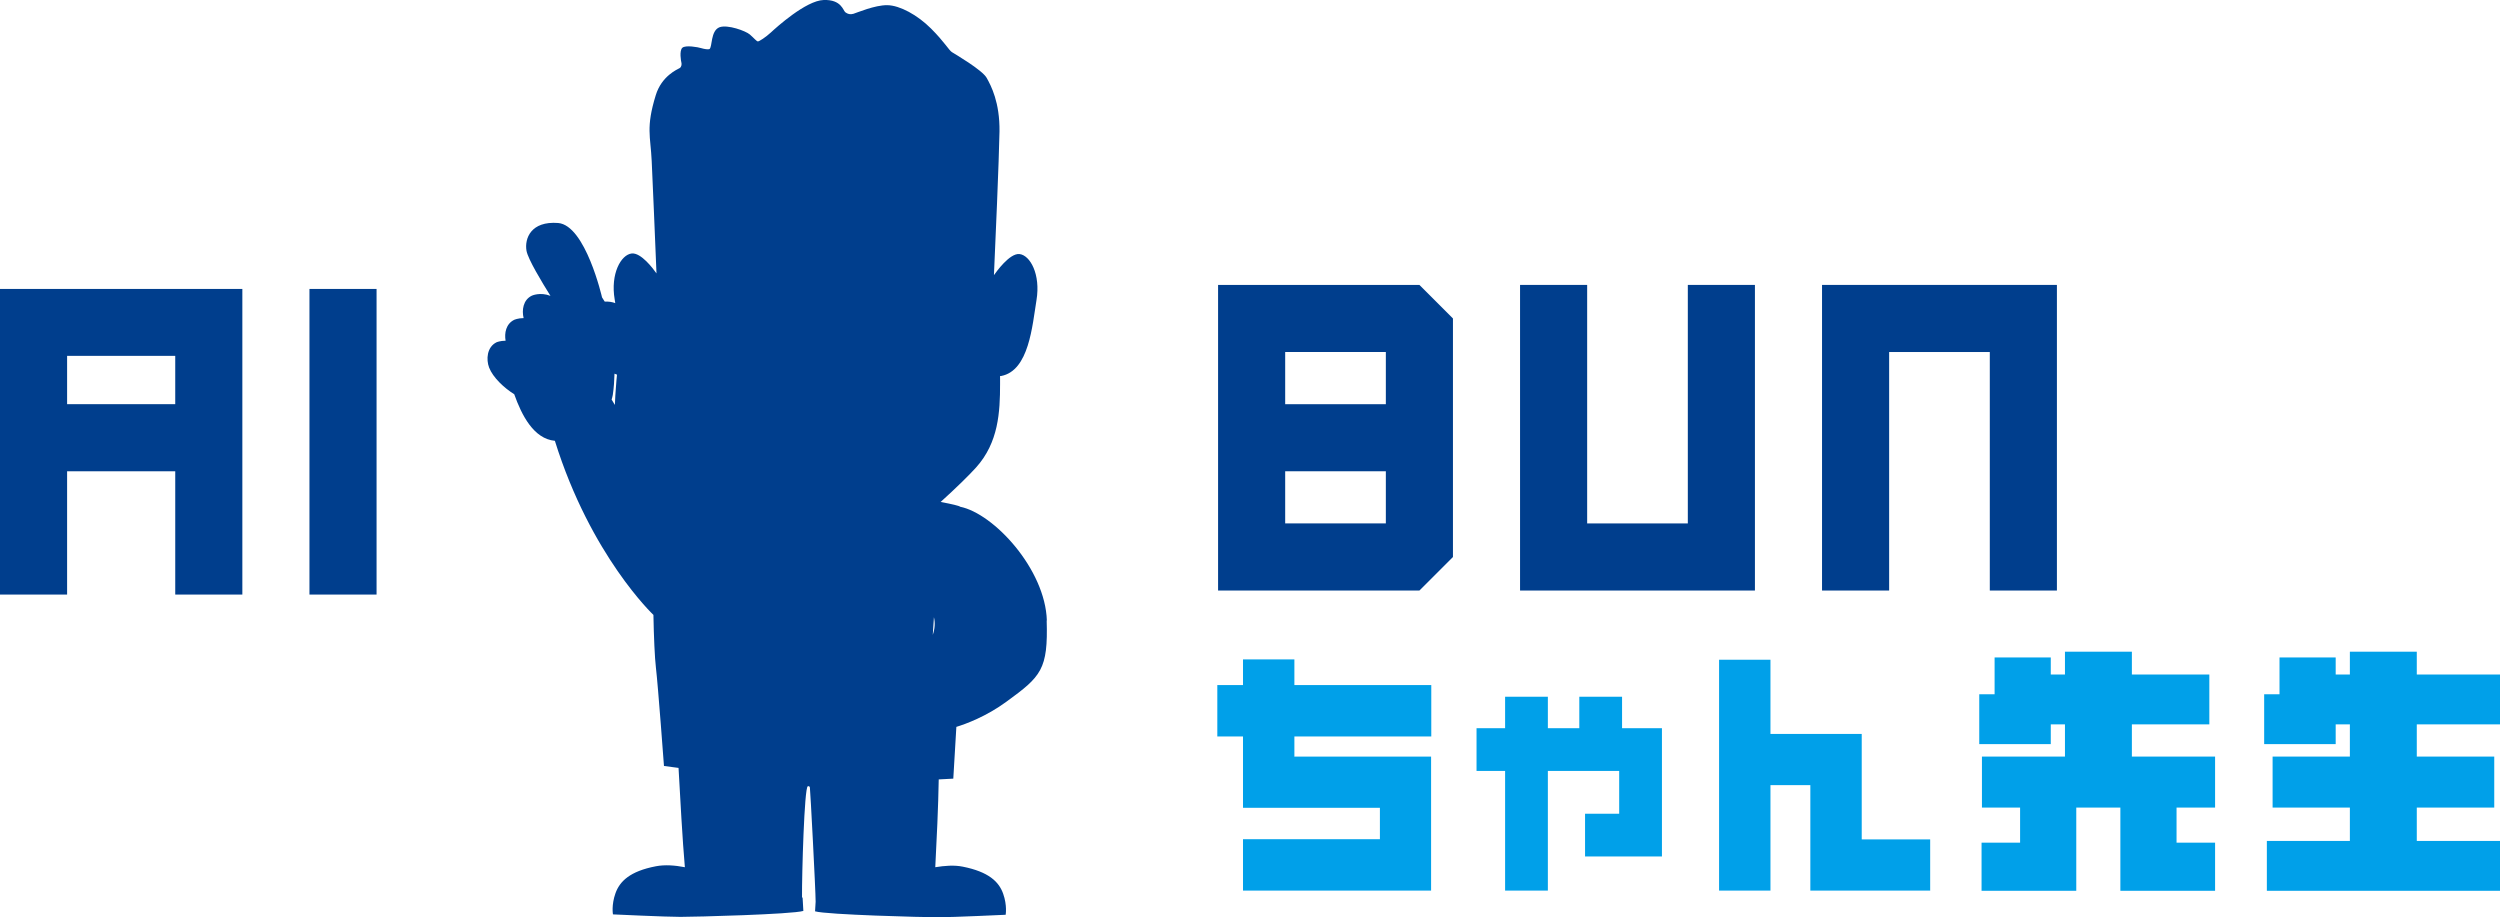
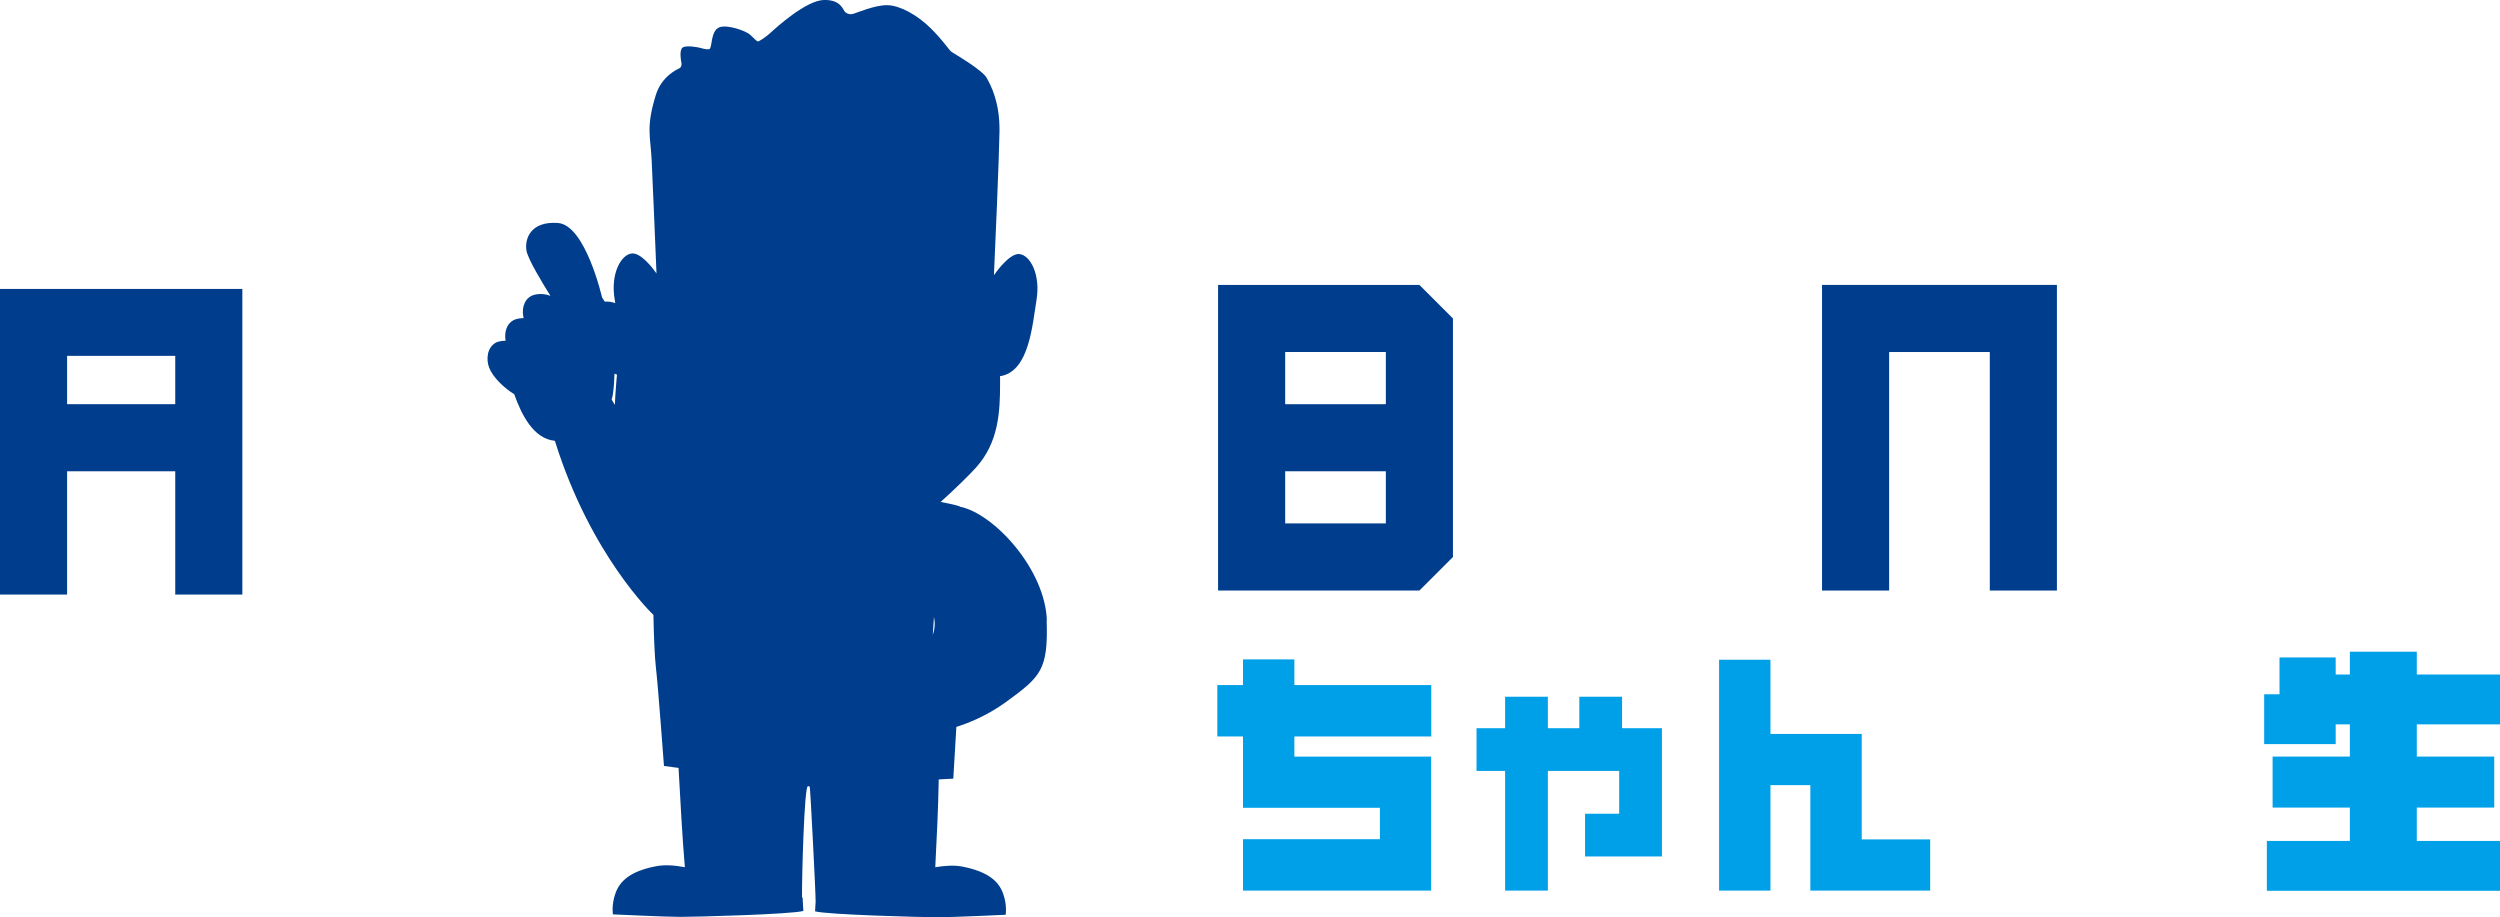
<svg xmlns="http://www.w3.org/2000/svg" id="_レイヤー_2" viewBox="0 0 130.39 47.84">
  <defs>
    <style>.cls-1{fill:#003e8d;}.cls-2{fill:#00a0e9;}</style>
  </defs>
  <g id="_レイヤー_1-2">
    <g id="P1">
      <path class="cls-1" d="M54.6,32.37c-.08-2.68-2.76-5.58-4.52-5.94-.05-.05-.44-.14-1.02-.25.83-.75,1.5-1.41,1.85-1.8,1.17-1.3,1.25-2.89,1.25-4.35,0-.14,0-.28,0-.42.02,0,.04,0,.06,0,1.45-.28,1.62-2.62,1.84-3.96s-.33-2.34-.89-2.4c-.52-.05-1.22.95-1.33,1.1.06-1.26.27-6.17.29-7.49.02-1.52-.44-2.39-.67-2.8s-1.65-1.24-1.81-1.34-.38-.52-1.09-1.23-1.63-1.21-2.28-1.22-1.6.4-1.77.45-.3.01-.42-.08S43.89-.03,42.96,0s-2.48,1.44-2.75,1.69-.61.47-.68.47-.2-.17-.42-.36-1.16-.53-1.58-.38c-.48.18-.37,1.05-.53,1.14-.06.03-.27,0-.43-.05s-.81-.17-.98-.02-.07.71-.05.78.01.22-.09.28-.94.4-1.25,1.42c-.52,1.69-.27,2.13-.21,3.43.05.96.18,4.21.25,5.86-.18-.26-.81-1.09-1.29-1.04-.56.06-1.12,1.06-.89,2.4.01.06.02.13.03.19-.16-.06-.34-.09-.55-.08-.09-.14-.14-.22-.14-.22,0,0-.86-3.76-2.29-3.88-1.42-.11-1.76.81-1.65,1.45.08.44.8,1.63,1.25,2.35-.54-.21-.97-.01-.97-.01-.46.22-.53.76-.43,1.17-.29,0-.49.09-.49.09-.43.21-.52.69-.45,1.09-.28,0-.47.08-.47.08-.51.25-.55.9-.39,1.32.2.52.79,1.07,1.31,1.39.39,1.1,1.02,2.33,2.12,2.43,1.87,6,5.14,9.08,5.14,9.08h0c.02,1.13.07,2.25.13,2.75.11.92.42,5.13.42,5.13l.76.1c.08,1.46.21,3.84.33,5.18-.52-.1-1.04-.14-1.51-.05-1.36.26-1.89.79-2.11,1.41-.22.62-.13,1.1-.13,1.1,0,0,2.77.13,3.52.13s5.8-.13,6.41-.31l-.04-.7s-.01,0-.03,0c-.01-1.18.12-5.73.3-5.8.04-.01.09-.02.11.06s.3,5.37.3,5.96l-.03.5c.62.18,5.67.31,6.42.31s3.52-.13,3.52-.13c0,0,.09-.48-.13-1.1-.22-.62-.75-1.14-2.11-1.41-.45-.09-.94-.05-1.43.03.07-1.31.16-3.23.18-4.58l.76-.04s.07-1.13.16-2.7c.49-.15,1.56-.54,2.62-1.32,1.8-1.31,2.17-1.67,2.09-4.24ZM32.13,20.12c-.03.36-.05.69-.06,1-.06-.1-.12-.2-.17-.28.03-.08.04-.16.06-.24.06-.4.08-.76.09-1.11.04.02.09.04.13.05-.02.21-.04.4-.05.58ZM48.71,32.19c.07.29.05.61-.06.92.02-.32.04-.62.06-.92Z" />
      <path class="cls-1" d="M0,15.07h12.64v15.94h-3.5v-6.43H3.5v6.43H0v-15.94ZM9.14,21.08v-2.52H3.5v2.52h5.64Z" />
-       <path class="cls-1" d="M19.64,15.07v15.94h-3.5v-15.94h3.5Z" />
      <path class="cls-1" d="M63.53,14.86h10.5l1.75,1.75v12.44l-1.75,1.75h-10.5v-15.94ZM72.28,21.08v-2.72h-5.25v2.72h5.25ZM72.28,27.3v-2.72h-5.25v2.72h5.25Z" />
-       <path class="cls-1" d="M91.53,30.8h-12.25v-15.94h3.5v12.44h5.25v-12.44h3.5v15.94Z" />
      <path class="cls-1" d="M107.28,30.8h-3.5v-12.44h-5.25v12.44h-3.5v-15.94h12.25v15.94Z" />
      <path class="cls-2" d="M67.5,39.46h7.14v6.99h-9.81v-2.68h7.14v-1.64h-7.14v-3.72h-1.34v-2.68h1.34v-1.34h2.68v1.34h7.14v2.68h-7.14v1.04Z" />
      <path class="cls-2" d="M86.68,44.67h-4.01v-2.23h1.78v-2.23h-3.72v6.24h-2.23v-6.24h-1.49v-2.23h1.49v-1.64h2.23v1.64h1.64v-1.64h2.23v1.64h2.08v6.69Z" />
      <path class="cls-2" d="M100.66,46.45h-6.24v-5.5h-2.08v5.5h-2.68v-12.04h2.68v3.87h4.76v5.5h3.57v2.68Z" />
-       <path class="cls-2" d="M113.52,43.95h2.01v2.51h-4.94v-4.34h-2.3v4.34h-4.94v-2.51h2.01v-1.83h-1.99v-2.66h4.33v-1.68h-.74v1.03h-3.73v-2.6h.8v-1.92h2.93v.89h.74v-1.19h3.49v1.19h4.04v2.6h-4.04v1.68h4.34v2.66h-2.01v1.83Z" />
      <path class="cls-2" d="M126.05,39.46h4.04v2.66h-4.04v1.74h4.34v2.6h-12.16v-2.6h4.33v-1.74h-4.03v-2.66h4.03v-1.68h-.74v1.03h-3.73v-2.6h.8v-1.92h2.93v.89h.74v-1.19h3.49v1.19h4.34v2.6h-4.34v1.68Z" />
    </g>
  </g>
</svg>